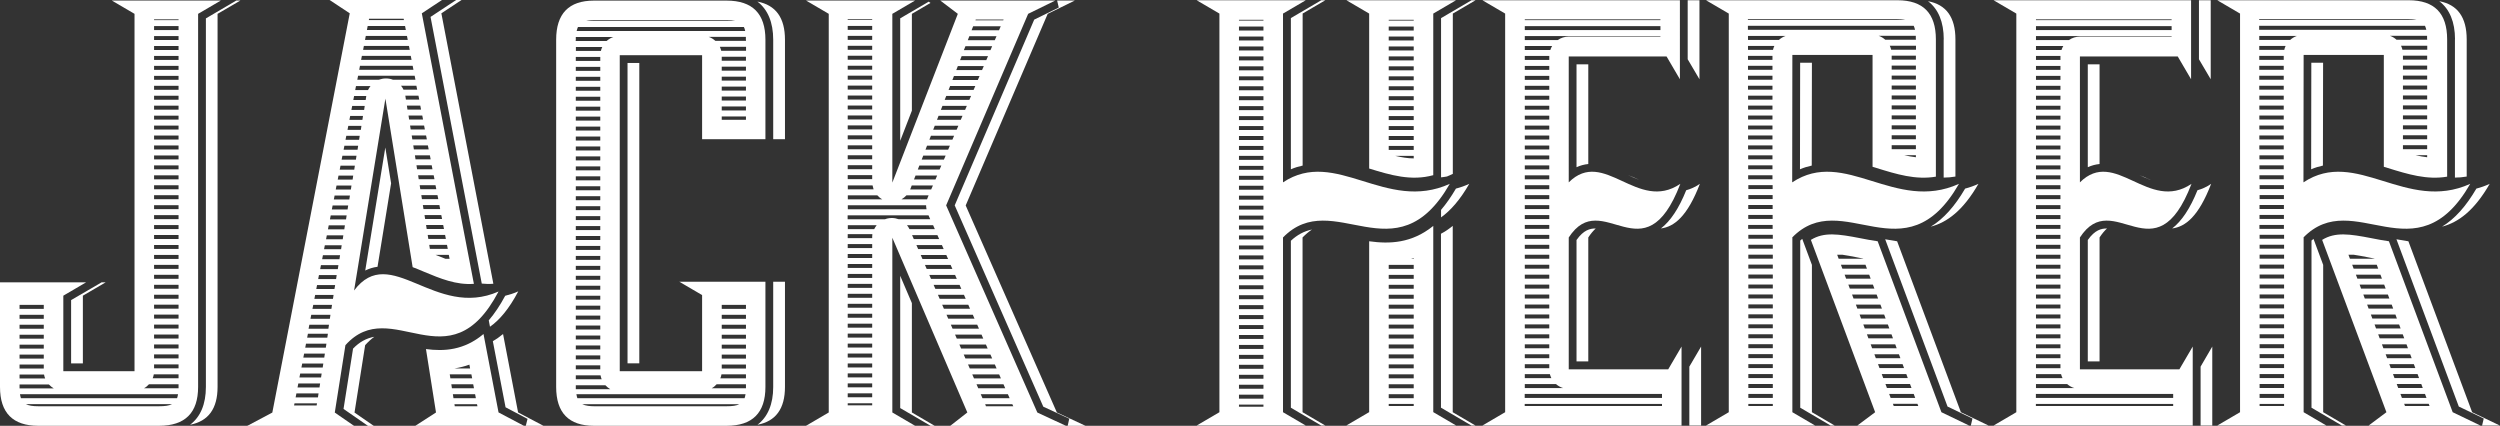
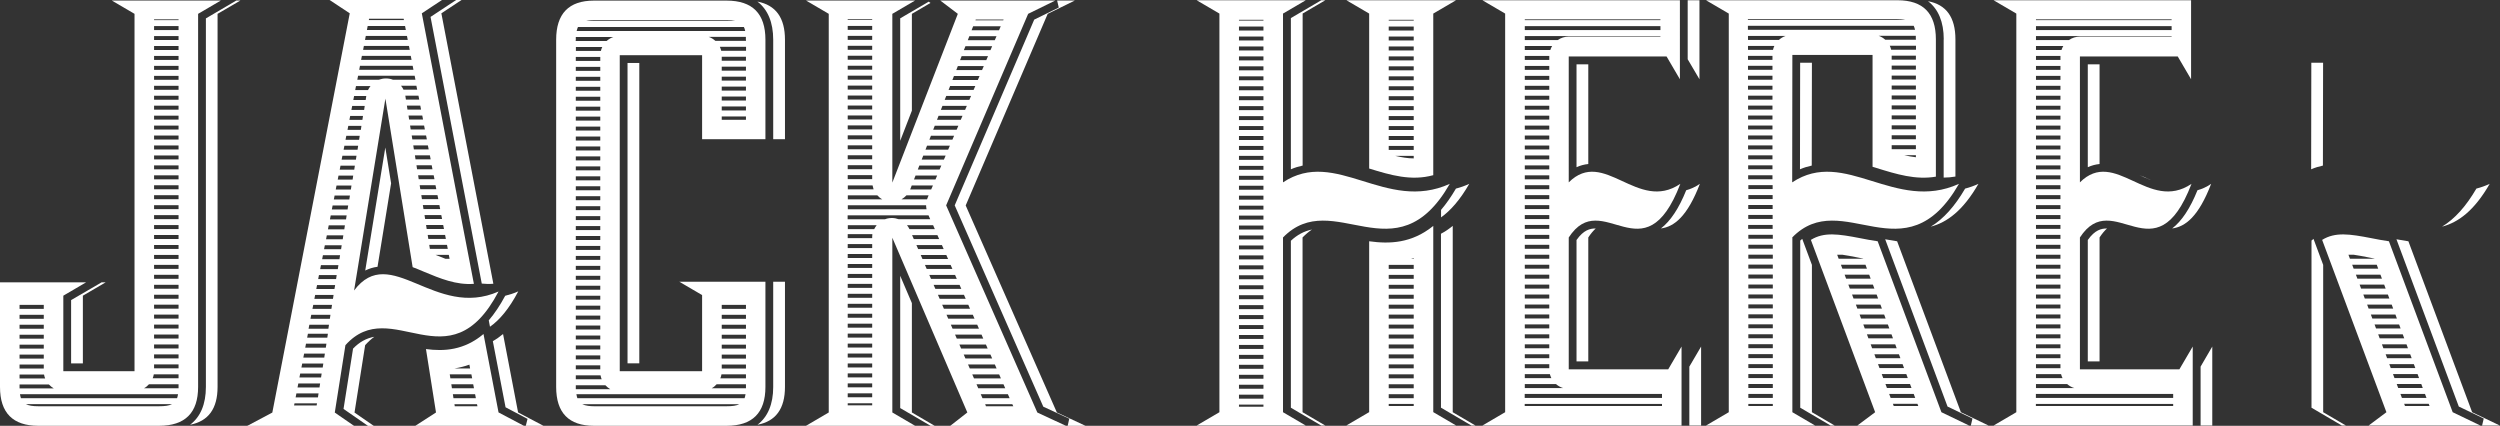
<svg xmlns="http://www.w3.org/2000/svg" id="Layer_2" data-name="Layer 2" viewBox="0 0 288.99 49.22">
  <rect x="0" y="0" width="288.99" height="49.22" fill="#333333" stroke="none" />
  <defs>
    <style> .cls-1 { fill: #fff; stroke-width: 0px; } </style>
  </defs>
  <g id="Jack_Herer" data-name="Jack Herer">
    <g>
      <g>
        <g>
          <path class="cls-1" d="m191.98,26.41c1.54-.19,3.07-1.38,4.52-5.16-.54.37-1.06.6-1.58.74-.85,2.11-1.82,3.57-2.94,4.43Z" />
          <polygon class="cls-1" points="196.64 42.69 196.64 40.06 195.28 42.38 195.28 49.19 196.64 49.19 196.64 42.69" />
          <path class="cls-1" d="m182.24,19.33c.43-.2.88-.32,1.36-.37V7.44h-1.36v11.9Z" />
          <path class="cls-1" d="m182.24,27.73v14.05h1.36v-14.33c.28-.43.57-.77.86-1.04,0,0-.01,0-.02,0-.62,0-1.37.16-2.19,1.32Z" />
-           <path class="cls-1" d="m189.53,20.81c-.45-.21-.9-.41-1.34-.57.44.2.89.4,1.34.57Z" />
          <polygon class="cls-1" points="195.09 6.85 196.45 9.16 196.45 6.53 196.45 .03 195.09 .03 195.09 6.85" />
          <path class="cls-1" d="m194.38,42.69v-2.63l-1.54,2.63h-11.5v-15.24c3.89-5.96,8.71,4.72,12.9-6.2-4.95,3.36-8.82-4.23-12.9-.17V6.53h11.31l1.54,2.63V.03h-22.83l2.63,1.54v46.08l-2.63,1.54h23.02v-6.5Zm-2.26,4.24h-15.87v-.24h15.87v.24Zm0-.93h-15.87v-.46h15.87v.46Zm-12.96-2.75c.04.16.1.31.17.46h-3.07v-.46h2.9Zm.71,1.15c.24.21.52.37.83.46h-4.44v-.46h3.61Zm-.78-1.84h-2.83v-.46h2.83v.46Zm0-1.15h-2.83v-.46h2.83v.46Zm0-1.15h-2.83v-.46h2.83v.46Zm0-1.15h-2.83v-.46h2.83v.46Zm0-1.15h-2.83v-.46h2.83v.46Zm0-1.15h-2.83v-.46h2.83v.46Zm0-1.15h-2.83v-.46h2.83v.46Zm0-1.15h-2.83v-.46h2.83v.46Zm0-1.15h-2.83v-.46h2.83v.46Zm0-1.15h-2.83v-.46h2.83v.46Zm0-1.15h-2.83v-.46h2.83v.46Zm0-1.15h-2.83v-.46h2.83v.46Zm0-1.15h-2.83v-.46h2.83v.46Zm0-1.33v.18h-2.83v-.46h2.83v.28Zm0-.97h-2.83v-.46h2.83v.46Zm0-4.59h-2.83v-.46h2.83v.46Zm0,.69v.46h-2.83v-.46h2.83Zm0,1.15v.46h-2.83v-.46h2.83Zm0,1.15v.46h-2.83v-.46h2.83Zm0-4.13h-2.83v-.46h2.83v.46Zm0-1.15h-2.83v-.46h2.83v.46Zm0-1.15h-2.83v-.46h2.83v.46Zm0-1.15h-2.83v-.46h2.83v.46Zm0-1.15h-2.83v-.46h2.83v.46Zm0-1.15h-2.83v-.46h2.83v.46Zm0-1.15h-2.83v-.46h2.83v.46Zm0-1.15h-2.83v-.46h2.83v.46Zm0-1.15h-2.83v-.46h2.83v.46Zm0-1.15h-2.83v-.46h2.83v.46Zm0-1.15h-2.83v-.46h2.83v.46Zm0-1.15h-2.83v-.46h2.83v.46Zm-2.83-1.15v-.46h2.83s0,.01,0,.02v.44h-2.83Zm2.95-1.15h-2.95v-.46h3.16c-.09.14-.16.3-.21.46Zm12.73-1.55h-10.59c-.48,0-.92.15-1.28.4h-3.81v-.46h15.68v.06Zm0-.75h-15.68v-.46h15.68v.46Zm-7.78-1.15h-7.9v-.09h15.68v.09h-7.78Z" />
        </g>
        <g>
          <path class="cls-1" d="m251.08,26.41c1.54-.19,3.07-1.38,4.52-5.16-.54.37-1.06.6-1.58.74-.85,2.11-1.82,3.57-2.94,4.43Z" />
          <polygon class="cls-1" points="255.73 42.69 255.73 40.06 254.38 42.38 254.38 49.19 255.73 49.19 255.73 42.69" />
          <path class="cls-1" d="m241.34,19.33c.43-.2.88-.32,1.36-.37V7.44h-1.36v11.9Z" />
          <path class="cls-1" d="m241.34,27.73v14.05h1.36v-14.33c.28-.43.57-.77.86-1.04,0,0-.01,0-.02,0-.62,0-1.37.16-2.19,1.32Z" />
          <path class="cls-1" d="m248.63,20.81c-.45-.21-.9-.41-1.34-.57.44.2.89.4,1.34.57Z" />
-           <polygon class="cls-1" points="254.19 6.85 255.55 9.16 255.55 6.53 255.55 .03 254.19 .03 254.19 6.85" />
          <path class="cls-1" d="m253.47,42.69v-2.63l-1.54,2.63h-11.5v-15.24c3.89-5.96,8.71,4.72,12.9-6.2-4.95,3.36-8.82-4.23-12.9-.17V6.53h11.31l1.54,2.63V.03h-22.83l2.63,1.54v46.08l-2.63,1.54h23.02v-6.5Zm-2.26,4.24h-15.87v-.24h15.87v.24Zm0-.93h-15.87v-.46h15.87v.46Zm-12.96-2.75c.04.16.1.31.17.46h-3.07v-.46h2.9Zm.71,1.15c.24.21.52.37.83.46h-4.44v-.46h3.61Zm-.78-1.84h-2.83v-.46h2.83v.46Zm0-1.15h-2.83v-.46h2.83v.46Zm0-1.15h-2.83v-.46h2.83v.46Zm0-1.15h-2.83v-.46h2.83v.46Zm0-1.15h-2.83v-.46h2.83v.46Zm0-1.15h-2.83v-.46h2.83v.46Zm0-1.15h-2.83v-.46h2.83v.46Zm0-1.15h-2.83v-.46h2.83v.46Zm0-1.15h-2.83v-.46h2.83v.46Zm0-1.15h-2.83v-.46h2.83v.46Zm0-1.15h-2.83v-.46h2.83v.46Zm0-1.15h-2.83v-.46h2.83v.46Zm0-1.15h-2.83v-.46h2.83v.46Zm0-1.33v.18h-2.83v-.46h2.83v.28Zm0-.97h-2.83v-.46h2.83v.46Zm0-4.59h-2.83v-.46h2.83v.46Zm0,.69v.46h-2.83v-.46h2.83Zm0,1.15v.46h-2.83v-.46h2.83Zm0,1.15v.46h-2.83v-.46h2.83Zm0-4.13h-2.83v-.46h2.83v.46Zm0-1.15h-2.83v-.46h2.83v.46Zm0-1.15h-2.83v-.46h2.83v.46Zm0-1.15h-2.83v-.46h2.83v.46Zm0-1.15h-2.83v-.46h2.83v.46Zm0-1.15h-2.83v-.46h2.83v.46Zm0-1.15h-2.83v-.46h2.83v.46Zm0-1.15h-2.83v-.46h2.83v.46Zm0-1.15h-2.83v-.46h2.83v.46Zm0-1.15h-2.83v-.46h2.83v.46Zm0-1.15h-2.83v-.46h2.83v.46Zm0-1.15h-2.83v-.46h2.83v.46Zm-2.83-1.15v-.46h2.83s0,.01,0,.02v.44h-2.83Zm2.95-1.15h-2.95v-.46h3.16c-.09.14-.16.3-.21.46Zm12.73-1.55h-10.59c-.48,0-.92.15-1.28.4h-3.81v-.46h15.68v.06Zm0-.75h-15.68v-.46h15.68v.46Zm-7.78-1.15h-7.9v-.09h15.68v.09h-7.78Z" />
        </g>
        <g>
          <path class="cls-1" d="m223.19,26.2c1.88-.49,3.73-1.85,5.51-4.95-.52.24-1.03.42-1.54.55-1.19,2.04-2.49,3.5-3.97,4.4Z" />
          <path class="cls-1" d="m209.45,7.25h-1.36l-.02,12.32c.44-.19.89-.33,1.36-.43l.02-11.89Z" />
          <path class="cls-1" d="m224.68,4.55v15.98c.45,0,.9-.04,1.36-.12V4.55c0-2.55-1.06-4.02-3.17-4.41,1.19.9,1.82,2.4,1.82,4.41Z" />
          <path class="cls-1" d="m209.45,47.65v-17.03l-1.12-3.01c-.08.07-.16.13-.23.2v19.32l3.51,2.06h.47l-2.63-1.54Z" />
          <path class="cls-1" d="m225.14,47l2.87,1.38-.19.81h2.05l-3.2-1.54-7.37-19.76c-.47-.07-.93-.15-1.38-.23l7.21,19.34Z" />
          <path class="cls-1" d="m197.21,49.19h12.61l-2.63-1.54v-20.18l-.02-.02c5.82-5.96,13.02,4.72,19.28-6.2-7.4,3.36-13.18-4.23-19.28-.17l.02-14.73h9.27v12.93c.15.05.3.09.46.14,2.32.72,4.53,1.4,6.86,1V4.55c0-3.02-1.48-4.52-4.43-4.52h-22.14l2.63,1.54v46.08l-2.63,1.54Zm7.72-2.26h-2.83v-.24h2.83v.24Zm0-.93h-2.83v-.46h2.83v.46Zm0-1.15h-2.83v-.46h2.83v.46Zm0-1.15h-2.83v-.46h2.83v.46Zm0-1.15h-2.83v-.46h2.83v.46Zm0-1.15h-2.83v-.46h2.83v.46Zm0-1.15h-2.83v-.46h2.83v.46Zm0-1.15h-2.83v-.46h2.83v.46Zm0-1.15h-2.83v-.46h2.83v.46Zm0-1.15h-2.83v-.46h2.83v.46Zm0-1.15h-2.83v-.46h2.83v.46Zm0-1.15h-2.83v-.46h2.83v.46Zm0-1.15h-2.83v-.46h2.83v.46Zm0-1.15h-2.83v-.46h2.83v.46Zm0-1.15h-2.83v-.46h2.83v.46Zm0-1.15h-2.83v-.46h2.83v.46Zm0-1.15h-2.83v-.46h2.83v.46Zm0-1.15h-2.83v-.46h2.83v.46Zm-.02-6.2v.46s-2.81,0-2.81,0v-.46h2.81Zm0,1.15v.46s-2.81,0-2.81,0v-.46h2.81Zm0,1.15v.46s-2.82,0-2.82,0v-.46h2.82Zm0,1.15v.46s-2.82,0-2.82,0v-.46h2.82Zm0,1.15v.46s-2.83,0-2.83,0v-.46h2.83Zm-.02-5.28h-2.81v-.46h2.81v.46Zm0-1.15h-2.81v-.46h2.81v.46Zm0-1.15h-2.81v-.46h2.81v.46Zm0-1.15h-2.82v-.46h2.82v.46Zm0-1.15h-2.82v-.46h2.82v.46Zm0-1.15h-2.82v-.46h2.82v.46Zm0-1.15h-2.82v-.46h2.82v.46Zm0-1.15h-2.82v-.46h2.82v.46Zm0-1.15h-2.82v-.46h2.82v.46Zm0-1.15h-2.83v-.46h2.83v.46Zm0-1.15h-2.83v-.46h2.83v.46Zm0-1.15h-2.83v-.46h2.83v.46Zm0-1.15h-2.83v-.46h2.83v.46Zm.74-2.3h-3.57v-.46h4.34c-.29.1-.55.26-.77.46Zm-.52.69c-.07.15-.13.3-.16.46h-2.89v-.46h3.06Zm16.36,12.87c-.44-.05-.9-.13-1.36-.24h1.36v.24Zm0-.93h-2.8v-.46h2.8v.46Zm0-1.15h-2.8v-.46h2.8v.46Zm0-1.15h-2.8v-.46h2.8v.46Zm0-1.15h-2.8v-.46h2.8v.46Zm0-1.15h-2.8v-.46h2.8v.46Zm0-1.15h-2.8v-.46h2.8v.46Zm0-1.15h-2.8v-.46h2.8v.46Zm0-1.15h-2.8v-.46h2.8v.46Zm0-1.15h-2.8v-.46h2.8v.46Zm0-1.15h-2.8v-.46h2.8v.46Zm0-1.15h-2.86c-.04-.16-.09-.31-.16-.46h3.03v.46Zm0-1.27v.12h-3.54c-.22-.2-.48-.36-.77-.46h4.3c0,.11,0,.22,0,.34Zm-.1-1.03h-19.32v-.46h19.17c.06.13.11.29.15.46Zm-1.58-1.15h-17.74v-.09h17.25c.29,0,.63.02.94.09h-.45Z" />
          <path class="cls-1" d="m215.01,27.53c-2.49-.48-4.16-.74-5.68.2l7.43,19.92-2.06,1.54h12.92l-3.2-1.54-7.37-19.76c-.7-.1-1.39-.23-2.04-.36Zm3.81,11.58h-2.84l-.17-.46h2.84l.17.46Zm.26.69l.17.46h-2.84l-.17-.46h2.84Zm.43,1.15l.17.46h-2.84l-.17-.46h2.84Zm-1.11-2.98h-2.84l-.17-.46h2.84l.17.46Zm-.43-1.15h-2.84l-.17-.46h2.84l.17.46Zm-.43-1.15h-2.84l-.17-.46h2.84l.17.46Zm4.2,11.26h-2.84s-.02-.05-.02-.07l-.07-.18h2.84l.09.24Zm-.35-.93h-2.84l-.17-.46h2.84l.17.46Zm-.43-1.15h-2.84l-.17-.46h2.84l.17.46Zm-.43-1.15h-2.84l-.17-.46h2.84l.17.46Zm-.43-1.15h-2.84l-.17-.46h2.84l.17.46Zm-3-8.04h-2.84l-.17-.46h2.84l.17.46Zm-.43-1.15h-2.84l-.17-.46h2.84l.17.46Zm-.43-1.15h-2.84l-.17-.46h2.84l.17.46Zm-.43-1.15h-2.84l-.17-.46h2.84l.17.46Zm-1.25-1.33c.26.05.53.1.81.16v.02s-2.83,0-2.83,0l-.17-.46h.62c.48.07,1.01.17,1.57.28Z" />
        </g>
        <g>
          <path class="cls-1" d="m282.29,26.2c1.88-.49,3.73-1.85,5.51-4.95-.52.24-1.03.42-1.54.55-1.19,2.04-2.49,3.5-3.97,4.4Z" />
          <path class="cls-1" d="m268.54,7.25h-1.36l-.02,12.32c.44-.19.89-.33,1.36-.43l.02-11.89Z" />
-           <path class="cls-1" d="m283.78,4.55v15.98c.45,0,.9-.04,1.36-.12V4.55c0-2.55-1.06-4.02-3.17-4.41,1.19.9,1.82,2.4,1.82,4.41Z" />
          <path class="cls-1" d="m268.55,47.65v-17.03l-1.12-3.01c-.08.07-.16.13-.23.2v19.32l3.51,2.06h.47l-2.63-1.54Z" />
          <path class="cls-1" d="m284.24,47l2.87,1.38-.19.81h2.05l-3.2-1.54-7.37-19.76c-.47-.07-.93-.15-1.38-.23l7.21,19.34Z" />
-           <path class="cls-1" d="m256.31,49.19h12.61l-2.63-1.54v-20.18l-.02-.02c5.82-5.96,13.02,4.72,19.28-6.2-7.4,3.36-13.18-4.23-19.28-.17l.02-14.73h9.27v12.93c.15.05.3.09.46.14,2.32.72,4.53,1.4,6.86,1V4.55c0-3.02-1.48-4.52-4.43-4.52h-22.14l2.63,1.54v46.08l-2.63,1.54Zm7.72-2.26h-2.83v-.24h2.83v.24Zm0-.93h-2.83v-.46h2.83v.46Zm0-1.15h-2.83v-.46h2.83v.46Zm0-1.15h-2.83v-.46h2.83v.46Zm0-1.15h-2.83v-.46h2.83v.46Zm0-1.15h-2.83v-.46h2.83v.46Zm0-1.15h-2.83v-.46h2.83v.46Zm0-1.15h-2.83v-.46h2.83v.46Zm0-1.15h-2.83v-.46h2.83v.46Zm0-1.15h-2.83v-.46h2.83v.46Zm0-1.15h-2.83v-.46h2.83v.46Zm0-1.15h-2.83v-.46h2.83v.46Zm0-1.15h-2.83v-.46h2.83v.46Zm0-1.15h-2.83v-.46h2.83v.46Zm0-1.15h-2.83v-.46h2.83v.46Zm0-1.15h-2.83v-.46h2.83v.46Zm0-1.15h-2.83v-.46h2.83v.46Zm0-1.15h-2.83v-.46h2.83v.46Zm-.02-6.2v.46s-2.81,0-2.81,0v-.46h2.81Zm0,1.15v.46s-2.81,0-2.81,0v-.46h2.81Zm0,1.15v.46s-2.82,0-2.82,0v-.46h2.82Zm0,1.15v.46s-2.82,0-2.82,0v-.46h2.82Zm0,1.15v.46s-2.83,0-2.83,0v-.46h2.83Zm-.02-5.28h-2.81v-.46h2.81v.46Zm0-1.15h-2.81v-.46h2.81v.46Zm0-1.15h-2.81v-.46h2.81v.46Zm0-1.15h-2.82v-.46h2.82v.46Zm0-1.15h-2.82v-.46h2.82v.46Zm0-1.15h-2.82v-.46h2.82v.46Zm0-1.15h-2.82v-.46h2.82v.46Zm0-1.15h-2.82v-.46h2.82v.46Zm0-1.15h-2.82v-.46h2.82v.46Zm0-1.15h-2.83v-.46h2.83v.46Zm0-1.15h-2.83v-.46h2.83v.46Zm0-1.15h-2.83v-.46h2.83v.46Zm0-1.15h-2.83v-.46h2.83v.46Zm.74-2.3h-3.57v-.46h4.34c-.29.1-.55.26-.77.46Zm-.52.69c-.07.15-.13.3-.16.46h-2.89v-.46h3.06Zm16.36,12.87c-.44-.05-.9-.13-1.36-.24h1.36v.24Zm0-.93h-2.8v-.46h2.8v.46Zm0-1.15h-2.8v-.46h2.8v.46Zm0-1.15h-2.8v-.46h2.8v.46Zm0-1.15h-2.8v-.46h2.8v.46Zm0-1.15h-2.8v-.46h2.8v.46Zm0-1.15h-2.8v-.46h2.8v.46Zm0-1.15h-2.8v-.46h2.8v.46Zm0-1.15h-2.8v-.46h2.8v.46Zm0-1.15h-2.8v-.46h2.8v.46Zm0-1.15h-2.8v-.46h2.8v.46Zm0-1.15h-2.86c-.04-.16-.09-.31-.16-.46h3.03v.46Zm0-1.27v.12h-3.54c-.22-.2-.48-.36-.77-.46h4.3c0,.11,0,.22,0,.34Zm-.1-1.03h-19.32v-.46h19.17c.06.13.11.29.15.46Zm-1.58-1.15h-17.74v-.09h17.25c.29,0,.63.02.94.09h-.45Z" />
          <path class="cls-1" d="m274.11,27.53c-2.49-.48-4.16-.74-5.68.2l7.43,19.92-2.06,1.54h12.92l-3.2-1.54-7.37-19.76c-.7-.1-1.39-.23-2.04-.36Zm3.81,11.58h-2.84l-.17-.46h2.84l.17.46Zm.26.69l.17.46h-2.84l-.17-.46h2.84Zm.43,1.15l.17.46h-2.84l-.17-.46h2.84Zm-1.11-2.98h-2.84l-.17-.46h2.84l.17.46Zm-.43-1.15h-2.84l-.17-.46h2.84l.17.46Zm-.43-1.15h-2.84l-.17-.46h2.84l.17.46Zm4.2,11.26h-2.84s-.02-.05-.02-.07l-.07-.18h2.84l.09.24Zm-.35-.93h-2.84l-.17-.46h2.84l.17.46Zm-.43-1.15h-2.84l-.17-.46h2.84l.17.46Zm-.43-1.15h-2.84l-.17-.46h2.84l.17.46Zm-.43-1.15h-2.84l-.17-.46h2.84l.17.46Zm-3-8.04h-2.84l-.17-.46h2.84l.17.46Zm-.43-1.15h-2.84l-.17-.46h2.84l.17.46Zm-.43-1.15h-2.84l-.17-.46h2.84l.17.46Zm-.43-1.15h-2.84l-.17-.46h2.84l.17.46Zm-1.25-1.33c.26.05.53.1.81.16v.02s-2.83,0-2.83,0l-.17-.46h.62c.48.07,1.01.17,1.57.28Z" />
        </g>
        <g>
          <path class="cls-1" d="m166.58,47.13l3.51,2.06h.47l-2.63-1.54v-21.54c-.45.37-.9.67-1.36.91v20.11Z" />
          <path class="cls-1" d="m166.58,24.26v.87c1.11-.8,2.2-2.03,3.26-3.88-.52.24-1.03.42-1.54.55-.55.94-1.12,1.76-1.72,2.46Z" />
          <path class="cls-1" d="m150.57,47.65v-20.2c.36-.37.72-.67,1.09-.92-.92.19-1.71.62-2.44,1.3v19.3l3.51,2.06h.47l-2.63-1.54Z" />
          <path class="cls-1" d="m150.57,1.57l2.63-1.54h-.47l-3.51,2.06v17.48c.44-.19.89-.33,1.36-.43V1.57Z" />
-           <path class="cls-1" d="m166.58,2.09v18.41c.23-.02.46-.06.69-.1l.67-.3V1.57l2.63-1.54h-.47l-3.51,2.06Z" />
          <path class="cls-1" d="m165.68,47.65v-21.54c-2.48,2.02-5.05,2.11-7.41,1.78v19.75l-2.63,1.54h12.67l-2.63-1.54Zm-5.15-.96h2.89v.24h-2.89v-.24Zm2.89-16.76h-.3c.1-.03.2-.05.3-.08v.08Zm0,.69v.46h-2.89v-.46h2.89Zm0,1.15v.46h-2.89v-.46h2.89Zm0,1.15v.46h-2.89v-.46h2.89Zm0,1.15v.46h-2.89v-.46h2.89Zm0,1.15v.46h-2.89v-.46h2.89Zm0,1.15v.46h-2.89v-.46h2.89Zm0,1.15v.46h-2.89v-.46h2.89Zm0,1.15v.46h-2.89v-.46h2.89Zm0,1.15v.46h-2.89v-.46h2.89Zm0,1.15v.46h-2.89v-.46h2.89Zm0,1.15v.46h-2.89v-.46h2.89Zm0,1.15v.46h-2.89v-.46h2.89Zm0,1.15v.46h-2.89v-.46h2.89Zm0,1.15v.46h-2.89v-.46h2.89Z" />
          <path class="cls-1" d="m140.96,49.19h9.98l-2.63-1.54v-20.2c5.82-5.96,13.02,4.72,19.28-6.2-7.4,3.36-13.18-4.23-19.28-.17V1.57l2.63-1.54h-12.61l2.63,1.54v46.08l-2.63,1.54h2.63Zm2.26-46.9h2.83v.09h-2.83v-.09Zm0,.78h2.83v.46h-2.83v-.46Zm0,1.15h2.83v.46h-2.83v-.46Zm0,1.15h2.83v.46h-2.83v-.46Zm0,1.15h2.83v.46h-2.83v-.46Zm0,1.15h2.83v.46h-2.83v-.46Zm0,1.15h2.83v.46h-2.83v-.46Zm0,1.15h2.83v.46h-2.83v-.46Zm0,1.15h2.83v.46h-2.83v-.46Zm0,1.15h2.83v.46h-2.83v-.46Zm0,1.15h2.83v.46h-2.83v-.46Zm0,1.15h2.83v.46h-2.83v-.46Zm0,1.15h2.83v.46h-2.83v-.46Zm0,1.15h2.83v.46h-2.83v-.46Zm0,1.15h2.83v.46h-2.83v-.46Zm0,1.15h2.83v.46h-2.83v-.46Zm0,1.15h2.83v.46h-2.83v-.46Zm0,1.15h2.83v.46h-2.83v-.46Zm0,1.15h2.83v.46h-2.83v-.46Zm0,1.15h2.83v.46h-2.83v-.46Zm0,1.15h2.83v.46h-2.83v-.46Zm0,1.15h2.83v.46h-2.83v-.46Zm0,1.15h2.83v.46h-2.83v-.46Zm0,1.15h2.83v.46h-2.83v-.46Zm0,1.15h2.83v.46h-2.83v-.46Zm0,1.15h2.83v.46h-2.83v-.46Zm0,1.15h2.83v.46h-2.83v-.46Zm0,1.15h2.83v.46h-2.83v-.46Zm0,1.15h2.83v.46h-2.83v-.46Zm0,1.15h2.83v.46h-2.83v-.46Zm0,1.15h2.83v.46h-2.83v-.46Zm0,1.15h2.83v.46h-2.83v-.46Zm0,1.15h2.83v.46h-2.83v-.46Zm0,1.15h2.83v.46h-2.83v-.46Zm0,1.15h2.83v.46h-2.83v-.46Zm0,1.15h2.83v.46h-2.83v-.46Zm0,1.15h2.83v.46h-2.83v-.46Zm0,1.15h2.83v.46h-2.83v-.46Zm0,1.15h2.83v.46h-2.83v-.46Zm2.83,1.15v.24h-2.83v-.24h2.83Z" />
          <path class="cls-1" d="m165.68.03h-10.04l2.63,1.54v17.91c2.49.77,4.87,1.47,7.41.77V1.57l2.63-1.54h-2.63Zm-2.26,2.26v.09h-2.89v-.09h2.89Zm0,.78v.46h-2.89v-.46h2.89Zm0,1.15v.46h-2.89v-.46h2.89Zm0,1.15v.46h-2.89v-.46h2.89Zm0,1.15v.46h-2.89v-.46h2.89Zm0,1.15v.46h-2.89v-.46h2.89Zm0,1.15v.46h-2.89v-.46h2.89Zm0,1.15v.46h-2.89v-.46h2.89Zm0,1.15v.46h-2.89v-.46h2.89Zm0,1.15v.46h-2.89v-.46h2.89Zm0,1.15v.46h-2.89v-.46h2.89Zm0,1.15v.46h-2.89v-.46h2.89Zm0,1.15v.46h-2.89v-.46h2.89Zm0,1.15v.46h-2.89v-.46h2.89Zm0,1.15v.29c-.68,0-1.38-.12-2.12-.29h2.12Z" />
        </g>
      </g>
      <g>
        <g>
          <path class="cls-1" d="m89.38,4.59v11.5h1.36V4.59c0-2.54-1.06-4-3.19-4.41,1.2.91,1.83,2.4,1.83,4.41Z" />
          <rect class="cls-1" x="72.54" y="7.28" width="1.36" height="34.72" />
          <path class="cls-1" d="m89.38,44.73c0,1.99-.63,3.47-1.82,4.37,2.12-.4,3.18-1.86,3.18-4.37v-12.16h-1.36v12.16Z" />
          <path class="cls-1" d="m70.92,49.22h13.07c2.99,0,4.49-1.5,4.49-4.49v-12.16h-9.95l2.63,1.54v8.8h-9.52V6.38h9.52v9.71h7.32V4.59c0-3.02-1.5-4.52-4.49-4.52h-15.33c-2.91,0-4.37,1.51-4.37,4.52v40.14c0,2.99,1.46,4.49,4.37,4.49h2.26Zm11.92-4.8h3.39v.31c0,.05,0,.1,0,.15h-3.96c.22-.12.41-.28.57-.46Zm3.39-.69h-2.96c.06-.15.1-.3.13-.46h2.83v.46Zm-10.96,1.84h10.91c-.03.17-.06.32-.11.46h-19.33c-.05-.14-.08-.29-.11-.46h8.64Zm0,1.15h10.2c-.34.18-.82.24-1.47.24h-15.33c-.44,0-.99-.05-1.38-.24h7.98Zm8.16-11.48h2.8v.46h-2.8v-.46Zm0,1.15h2.8v.46h-2.8v-.46Zm0,1.15h2.8v.46h-2.8v-.46Zm0,1.15h2.8v.46h-2.8v-.46Zm0,1.15h2.8v.46h-2.8v-.46Zm0,1.15h2.8v.46h-2.8v-.46Zm0,1.15h2.8v.46h-2.8v-.46Zm-.06-36.27c-.04-.16-.09-.31-.16-.46h3.03v.46h-2.86Zm2.86-1.27v.12h-3.54c-.22-.2-.48-.36-.77-.46h4.3c0,.11,0,.22,0,.34Zm-2.23-2.26c.4,0,.73.03,1.01.09h-17.26c.3-.07.63-.09.92-.09h15.33Zm-8.73.78h10.72c.07.13.12.29.15.46h-19.48c.04-.17.09-.33.15-.46h8.46Zm8.16,3.44h2.8v.46h-2.8v-.46Zm0,1.15h2.8v.46h-2.8v-.46Zm0,1.15h2.8v.46h-2.8v-.46Zm0,1.15h2.8v.46h-2.8v-.46Zm0,1.15h2.8v.46h-2.8v-.46Zm0,1.15h2.8v.46h-2.8v-.46Zm2.8,1.15v.39h-2.8v-.39h2.8Zm-19.67-8.84c0-.12,0-.23,0-.34h4.33c-.29.1-.55.26-.77.46h-3.57v-.12Zm0,.81h3.06c-.07.15-.13.3-.16.46h-2.89v-.46Zm0,1.15h2.83v.46h-2.83v-.46Zm0,1.15h2.83v.46h-2.83v-.46Zm0,1.15h2.83v.46h-2.83v-.46Zm0,1.15h2.83v.46h-2.83v-.46Zm0,1.15h2.83v.46h-2.83v-.46Zm0,1.15h2.83v.46h-2.83v-.46Zm0,1.15h2.83v.46h-2.83v-.46Zm0,1.15h2.83v.46h-2.83v-.46Zm0,1.15h2.83v.46h-2.83v-.46Zm0,1.15h2.83v.46h-2.83v-.46Zm0,1.15h2.83v.46h-2.83v-.46Zm0,1.15h2.83v.46h-2.83v-.46Zm0,1.15h2.83v.46h-2.83v-.46Zm0,1.15h2.83v.46h-2.83v-.46Zm0,1.15h2.83v.46h-2.83v-.46Zm0,1.15h2.83v.46h-2.83v-.46Zm0,1.15h2.83v.46h-2.83v-.46Zm0,1.15h2.83v.46h-2.83v-.46Zm0,1.15h2.83v.46h-2.83v-.46Zm0,1.15h2.83v.46h-2.83v-.46Zm0,1.15h2.83v.46h-2.83v-.46Zm0,1.15h2.83v.46h-2.83v-.46Zm0,1.15h2.83v.46h-2.83v-.46Zm0,1.15h2.83v.46h-2.83v-.46Zm0,1.15h2.83v.46h-2.83v-.46Zm0,1.15h2.83v.46h-2.83v-.46Zm0,1.15h2.83v.46h-2.83v-.46Zm0,1.15h2.83v.46h-2.83v-.46Zm0,1.15h2.83v.46h-2.83v-.46Zm0,1.15h2.83v.46h-2.83v-.46Zm0,1.15h2.83v.46h-2.83v-.46Zm0,1.15h2.83v.46h-2.83v-.46Zm0,1.15h2.86c.03.16.07.31.13.46h-2.99v-.46Zm0,1.46v-.31h3.42c.17.18.36.34.57.46h-3.99c0-.05,0-.1,0-.15Z" />
        </g>
        <g>
          <path class="cls-1" d="m23.8,2.12v42.61c0,1.99-.63,3.47-1.83,4.37,2.12-.41,3.18-1.86,3.18-4.37V1.6L27.79.06h-.47l-3.51,2.06Z" />
          <polygon class="cls-1" points="8.22 34.69 8.22 42.01 9.58 42.01 9.58 34.18 12.21 32.64 11.74 32.64 8.22 34.69" />
          <path class="cls-1" d="m4.43,49.22h13.95c3.02,0,4.52-1.5,4.52-4.49V1.6L25.53.06h-12.61l2.63,1.54v41.31H7.32v-8.73l2.63-1.54H0v12.09c0,2.99,1.48,4.49,4.43,4.49Zm13.95-2.26H4.43c-.64,0-1.1-.07-1.43-.24h16.88c-.35.18-.83.24-1.5.24Zm2.09-.93H2.42c-.05-.13-.08-.29-.11-.46h18.27c-.03.17-.06.32-.11.46Zm.17-1.3c0,.05,0,.1,0,.15h-3.99c.22-.12.41-.28.57-.46h3.42v.31Zm0-1h-2.99c.06-.15.1-.3.13-.46h2.86v.46Zm0-1.15h-2.83v-.46h2.83v.46Zm0-1.15h-2.83v-.46h2.83v.46Zm0-1.15h-2.83v-.46h2.83v.46Zm0-1.15h-2.83v-.46h2.83v.46Zm0-1.15h-2.83v-.46h2.83v.46Zm0-1.15h-2.83v-.46h2.83v.46Zm0-1.15h-2.83v-.46h2.83v.46Zm0-1.15h-2.83v-.46h2.83v.46Zm0-1.15h-2.83v-.46h2.83v.46Zm0-1.15h-2.83v-.46h2.83v.46Zm0-1.15h-2.83v-.46h2.83v.46Zm0-1.15h-2.83v-.46h2.83v.46Zm0-1.15h-2.83v-.46h2.83v.46Zm0-1.15h-2.83v-.46h2.83v.46Zm0-1.15h-2.83v-.46h2.83v.46Zm0-1.15h-2.83v-.46h2.83v.46Zm0-1.15h-2.83v-.46h2.83v.46Zm0-1.15h-2.83v-.46h2.83v.46Zm0-1.15h-2.83v-.46h2.83v.46Zm0-1.15h-2.83v-.46h2.83v.46Zm0-1.15h-2.83v-.46h2.83v.46Zm0-1.15h-2.83v-.46h2.83v.46Zm0-1.15h-2.83v-.46h2.83v.46Zm0-1.15h-2.83v-.46h2.83v.46Zm0-1.15h-2.83v-.46h2.83v.46Zm0-1.15h-2.83v-.46h2.83v.46Zm0-1.15h-2.83v-.46h2.83v.46Zm0-1.15h-2.83v-.46h2.83v.46Zm0-1.15h-2.83v-.46h2.83v.46Zm0-1.15h-2.83v-.46h2.83v.46Zm0-1.15h-2.83v-.46h2.83v.46Zm0-1.15h-2.83v-.46h2.83v.46Zm0-1.15h-2.83v-.46h2.83v.46Zm0-1.15h-2.83v-.46h2.83v.46Zm0-1.15h-2.83v-.46h2.83v.46Zm-2.83-1.15v-.09h2.83v.09h-2.83ZM2.26,35.24h2.8v.46h-2.8v-.46Zm0,1.15h2.8v.46h-2.8v-.46Zm0,1.15h2.8v.46h-2.8v-.46Zm0,1.15h2.8v.46h-2.8v-.46Zm0,1.15h2.8v.46h-2.8v-.46Zm0,1.15h2.8v.46h-2.8v-.46Zm0,1.15h2.8v.46h-2.8v-.46Zm0,1.15h2.83c.03.16.07.31.13.46h-2.96v-.46Zm0,1.46v-.31h3.39c.17.18.36.34.57.46h-3.96c0-.05,0-.1,0-.15Z" />
        </g>
        <g>
          <polygon class="cls-1" points="122.17 47.68 111.63 23.75 121.11 1.6 124.25 .06 122.2 .06 122.39 .87 119.55 2.27 110.36 23.74 120.6 47.01 123.6 48.4 123.42 49.22 125.47 49.22 122.17 47.68" />
          <polygon class="cls-1" points="105.41 1.6 107.56 .34 107.36 .19 104.06 2.12 104.06 16.28 105.41 12.79 105.41 1.6" />
          <polygon class="cls-1" points="105.41 47.68 105.41 35.04 104.06 31.88 104.06 47.17 107.57 49.22 108.04 49.22 105.41 47.68" />
          <path class="cls-1" d="m119.91,47.68l-10.54-23.94L118.85,1.6l3.14-1.54h-13.3l2.03,1.54-7.57,19.51V1.6l2.63-1.54h-12.61l2.63,1.54v46.08l-2.63,1.54h12.61l-2.63-1.54v-20.2l8.67,20.2-1.97,1.54h13.36l-3.31-1.54Zm-3.7-2.8h-3.13l-.2-.46h3.12l.2.46Zm.3.69l.2.46h-3.14l-.2-.46h3.14Zm.51,1.15l.11.24h-3.16c-.02-.06-.04-.11-.06-.17l-.03-.07h3.15Zm-1.31-2.98h-3.12l-.2-.46h3.11l.2.46Zm-.51-1.15h-3.1l-.2-.46h3.1l.2.46Zm-.51-1.15h-3.09l-.2-.46h3.09l.2.46Zm-.51-1.15h-3.08l-.2-.46h3.07l.2.46Zm-.51-1.15h-3.07l-.2-.46h3.06l.2.46Zm-.51-1.15h-3.05l-.2-.46h3.05l.2.46Zm-.51-1.15h-3.04l-.2-.46h3.04l.2.46Zm-.51-1.15h-3.03l-.2-.46h3.02l.2.46Zm-.51-1.15h-3.01l-.2-.46h3.01l.2.46Zm-.51-1.15h-3l-.2-.46h3l.2.46Zm-.51-1.15h-2.99l-.2-.46h2.98l.2.46Zm-.51-1.15h-2.98l-.2-.46h2.97l.2.46Zm-.51-1.15h-2.96l-.2-.46h2.96l.2.46Zm-.51-1.15h-2.95l-.2-.46h2.95l.2.46Zm-.51-1.15h-2.94l-.2-.46h2.93l.2.46Zm-.51-1.15h-2.93c-.08-.17-.18-.32-.29-.46h3.02l.2.46Zm-7.01,0h-3.05v-.46h3.34c-.11.14-.21.29-.29.46Zm6.5-1.15h-3.68c-.25-.09-.52-.14-.79-.14-.15,0-.3.02-.46.05-.11.02-.22.06-.33.1h-4.31v-.46h9.35l.2.46Zm-.45-1.15h-9.1v-.46h9.05c0,.15.02.31.05.46Zm-6.24-2.76c.03.16.07.31.12.46h-2.98v-.46h2.86Zm.55,1.15c.16.18.35.34.57.46h-3.98v-.46h3.41Zm5.83.25c-.03.07-.06.14-.08.21h-2.95c.21-.12.4-.28.57-.46h2.56l-.1.25Zm.4-.93h-2.43l.18-.46h2.45l-.2.46Zm.49-1.15h-2.48l.18-.46h2.5l-.2.46Zm.49-1.15h-2.53l.18-.46h2.54l-.2.46Zm.49-1.15h-2.57l.18-.46h2.59l-.2.46Zm.49-1.15h-2.62l.18-.46h2.64l-.2.46Zm.49-1.15h-2.66l.18-.46h2.68l-.2.46Zm.49-1.15h-2.71l.18-.46h2.73l-.2.46Zm.49-1.15h-2.76l.18-.46h2.77l-.2.46Zm.49-1.15h-2.8l.18-.46h2.82l-.2.46Zm.49-1.15h-2.85l.18-.46h2.87l-.2.46Zm.49-1.15h-2.89l.18-.46h2.91l-.2.46Zm.49-1.15h-2.94l.18-.46h2.96l-.2.46Zm.49-1.15h-2.98l.18-.46h3l-.2.46Zm.49-1.15h-3.03l.18-.46h3.05l-.2.46Zm.49-1.15h-3.08l.18-.46h3.09l-.2.46Zm.49-1.15h-3.12l.18-.46h3.14l-.2.46Zm-2.68-1.15l.18-.46h3.19l-.2.46h-3.17Zm3.7-1.24l-.04.09h-3.21s.02-.06.03-.09h3.22Zm-15.19,18.45h-2.83v-.46h2.83v.46Zm0-1.15h-2.83v-.46h2.83v.46Zm0-1.15h-2.83v-.46h2.83v.46Zm0-1.15h-2.83v-.46h2.83v.46Zm0-1.15h-2.83v-.46h2.83v.46Zm0-1.15h-2.83v-.46h2.83v.46Zm0-1.15h-2.83v-.46h2.83v.46Zm0-1.15h-2.83v-.46h2.83v.46Zm0-1.15h-2.83v-.46h2.83v.46Zm0-1.15h-2.83v-.46h2.83v.46Zm0-1.15h-2.83v-.46h2.83v.46Zm0-1.15h-2.83v-.46h2.83v.46Zm0-1.15h-2.83v-.46h2.83v.46Zm0-1.15h-2.83v-.46h2.83v.46Zm0-1.15h-2.83v-.46h2.83v.46Zm0-1.15h-2.83v-.46h2.83v.46Zm-2.83-1.15v-.09h2.83v.09h-2.83Zm2.83,44.55h-2.83v-.24h2.83v.24Zm0-.93h-2.83v-.46h2.83v.46Zm0-1.15h-2.83v-.46h2.83v.46Zm0-1.15h-2.83v-.46h2.83v.46Zm0-1.15h-2.83v-.46h2.83v.46Zm0-1.15h-2.83v-.46h2.83v.46Zm0-1.15h-2.83v-.46h2.83v.46Zm0-1.15h-2.83v-.46h2.83v.46Zm0-1.15h-2.83v-.46h2.83v.46Zm0-1.15h-2.83v-.46h2.83v.46Zm0-1.15h-2.83v-.46h2.83v.46Zm0-1.15h-2.83v-.46h2.83v.46Zm0-1.15h-2.83v-.46h2.83v.46Zm0-1.15h-2.83v-.46h2.83v.46Zm0-1.15h-2.83v-.46h2.83v.46Zm0-1.15h-2.83v-.46h2.83v.46Zm0-1.15h-2.83v-.46h2.83v.46Zm-2.83-1.15v-.46h2.85c-.01.09-.02.19-.02.28v.18h-2.83Z" />
        </g>
        <g>
          <path class="cls-1" d="m59.89,47.68l-1.74-9.07c-.39.33-.78.6-1.18.83l1.47,7.64,2.54,1.34-.2.8h2.04l-2.92-1.54Z" />
          <path class="cls-1" d="m40.81,40.31l-1.1,6.96,2.83,1.96h.67l-2.23-1.54,1.23-7.79c.35-.39.7-.71,1.06-.97-.94.17-1.73.61-2.47,1.38Z" />
          <path class="cls-1" d="m43.64,30.84l1.57-9.65-.67-4.14-2.32,14.22c.45-.22.92-.37,1.41-.43Z" />
          <path class="cls-1" d="m49.77,1.96l5.92,30.82c.44.05.89.06,1.34.02L51.02,1.54l2.33-1.54h-.62l-2.97,1.96Z" />
          <path class="cls-1" d="m56.5,37.04l.14.73c1.11-.78,2.2-2.06,3.27-4.09-.51.23-1.02.39-1.51.51-.6,1.12-1.23,2.06-1.9,2.84Z" />
          <path class="cls-1" d="m57.63,47.68l-1.74-9.07c-2.24,1.89-4.57,2.02-6.65,1.74l1.16,7.33-2.39,1.54h12.55l-2.92-1.54Zm-3.06-3.95h-2.51l-.07-.46h2.5l.09.46Zm.13.69l.09.46h-2.55l-.07-.46h2.54Zm.22,1.15l.09.46h-2.59l-.07-.46h2.58Zm.22,1.15l.05.24h-2.62l-.04-.24h2.61Zm-2.59-4.13c.59-.1,1.16-.24,1.71-.44l.08.44h-1.8Z" />
          <path class="cls-1" d="m57.65,33.69c-7.37,3.27-12.52-5.7-16.72-.11l.43-2.61,3.19-19.57,3.15,19.48c.46.17.9.36,1.33.54,1.84.77,3.72,1.55,5.75,1.39L48.76,1.54l2.33-1.54h-12.99l2.33,1.54-8.95,46.15-2.9,1.54h12.35l-2.23-1.54,1.23-7.79c5.34-5.96,11.96,4.72,17.7-6.2Zm-19.16.86h-2.15l.09-.46h2.13l-.07.46Zm-.11.69l-.07.46h-2.19l.09-.46h2.18Zm-.18,1.15l-.07.46h-2.24l.09-.46h2.22Zm-2.44,1.15h2.27l-.07.46h-2.29l.09-.46Zm2.93-4.32l-.03.19h-2.1l.09-.46h2.09l-.04.27Zm.16-.96h-2.07l.09-.46h2.05l-.07.46Zm.19-1.15h-2.03l.09-.46h2.02l-.07.46Zm.19-1.15h-1.99l.09-.46h1.98l-.07.46Zm.19-1.15h-1.96l.09-.46h1.95l-.07.46Zm.19-1.15h-1.92l.09-.46h1.91l-.07.46Zm.19-1.15h-1.89l.09-.46h1.87l-.07.46Zm.19-1.15h-1.85l.09-.46h1.84l-.07.46Zm.19-1.15h-1.82l.09-.46h1.8l-.07.46Zm.19-1.15h-1.78l.09-.46h1.77l-.07.46Zm.19-1.15h-1.75l.09-.46h1.73l-.07.46Zm.19-1.15h-1.71l.09-.46h1.7l-.07.46Zm.19-1.15h-1.67l.09-.46h1.66l-.07.46Zm.19-1.15h-1.64l.09-.46h1.63l-.07.46Zm.19-1.15h-1.6l.09-.46h1.59l-.07.46Zm.19-1.15h-1.57l.09-.46h1.55l-.07.46Zm.19-1.15h-1.53l.09-.46h1.52l-.07.46Zm.19-1.15h-1.5l.09-.46h1.48l-.07.46Zm.19-1.15h-1.46l.09-.46h1.45l-.07.46Zm-1.24-1.15l.09-.46h1.41l-.07.46h-1.43Zm1.7-1.15h-1.48l.09-.46h1.68c-.11.14-.21.29-.29.46Zm9.43,19.51h-.47c-.38-.14-.77-.3-1.16-.46h1.54l.09.46Zm-.22-1.15h-2.06l-.07-.46h2.05l.09.46Zm-.22-1.15h-2.02l-.07-.46h2.01l.09.46Zm-.22-1.15h-1.99l-.07-.46h1.98l.09.46Zm-.22-1.15h-1.95l-.07-.46h1.94l.09.46Zm-.22-1.15h-1.92l-.07-.46h1.91l.09.46Zm-.22-1.15h-1.88l-.07-.46h1.87l.09.46Zm-.22-1.15h-1.85l-.07-.46h1.83l.09.46Zm-.22-1.15h-1.81l-.07-.46h1.8l.09.46Zm-.22-1.15h-1.78l-.07-.46h1.76l.09.46Zm-.22-1.15h-1.74l-.07-.46h1.73l.09.46Zm-.22-1.15h-1.71l-.07-.46h1.69l.09.46Zm-.22-1.15h-1.67l-.07-.46h1.66l.09.46Zm-.22-1.15h-1.64l-.07-.46h1.62l.09.46Zm-.22-1.15h-1.6l-.07-.46h1.59l.09.46Zm-.22-1.15h-1.57l-.07-.46h1.55l.09.46Zm-.22-1.15h-1.53l-.07-.46h1.52l.09.46Zm-.22-1.15h-1.59c-.08-.17-.17-.32-.29-.46h1.78l.09.46Zm-.22-1.15h-2.59c-.25-.1-.53-.15-.82-.15h0c-.29,0-.56.06-.82.15h-2.48l.09-.46h6.54l.09.46Zm-.22-1.15h-6.27l.09-.46h6.09l.09.46Zm-.22-1.15h-5.83l.09-.46h5.65l.09.46Zm-.22-1.15h-5.38l.09-.46h5.21l.09.46Zm-.22-1.15h-4.94l.09-.46h4.76l.09.46Zm-.22-1.15h-4.5l.09-.46h4.32l.09.46Zm-1.56-1.15h-2.72l.03-.15h4l.03.15h-1.34Zm-8.75,44.55h-2.61l.05-.24h2.6l-.04.24Zm.15-.93h-2.58l.09-.46h2.56l-.07.46Zm.18-1.15h-2.54l.09-.46h2.52l-.07.46Zm.18-1.15h-2.5l.09-.46h2.48l-.07.46Zm.18-1.15h-2.45l.09-.46h2.44l-.07.46Zm.18-1.15h-2.41l.09-.46h2.4l-.07.46Zm.18-1.15h-2.37l.09-.46h2.36l-.07.46Zm-2.15-1.15l.09-.46h2.31l-.07.46h-2.33Z" />
        </g>
      </g>
    </g>
  </g>
</svg>